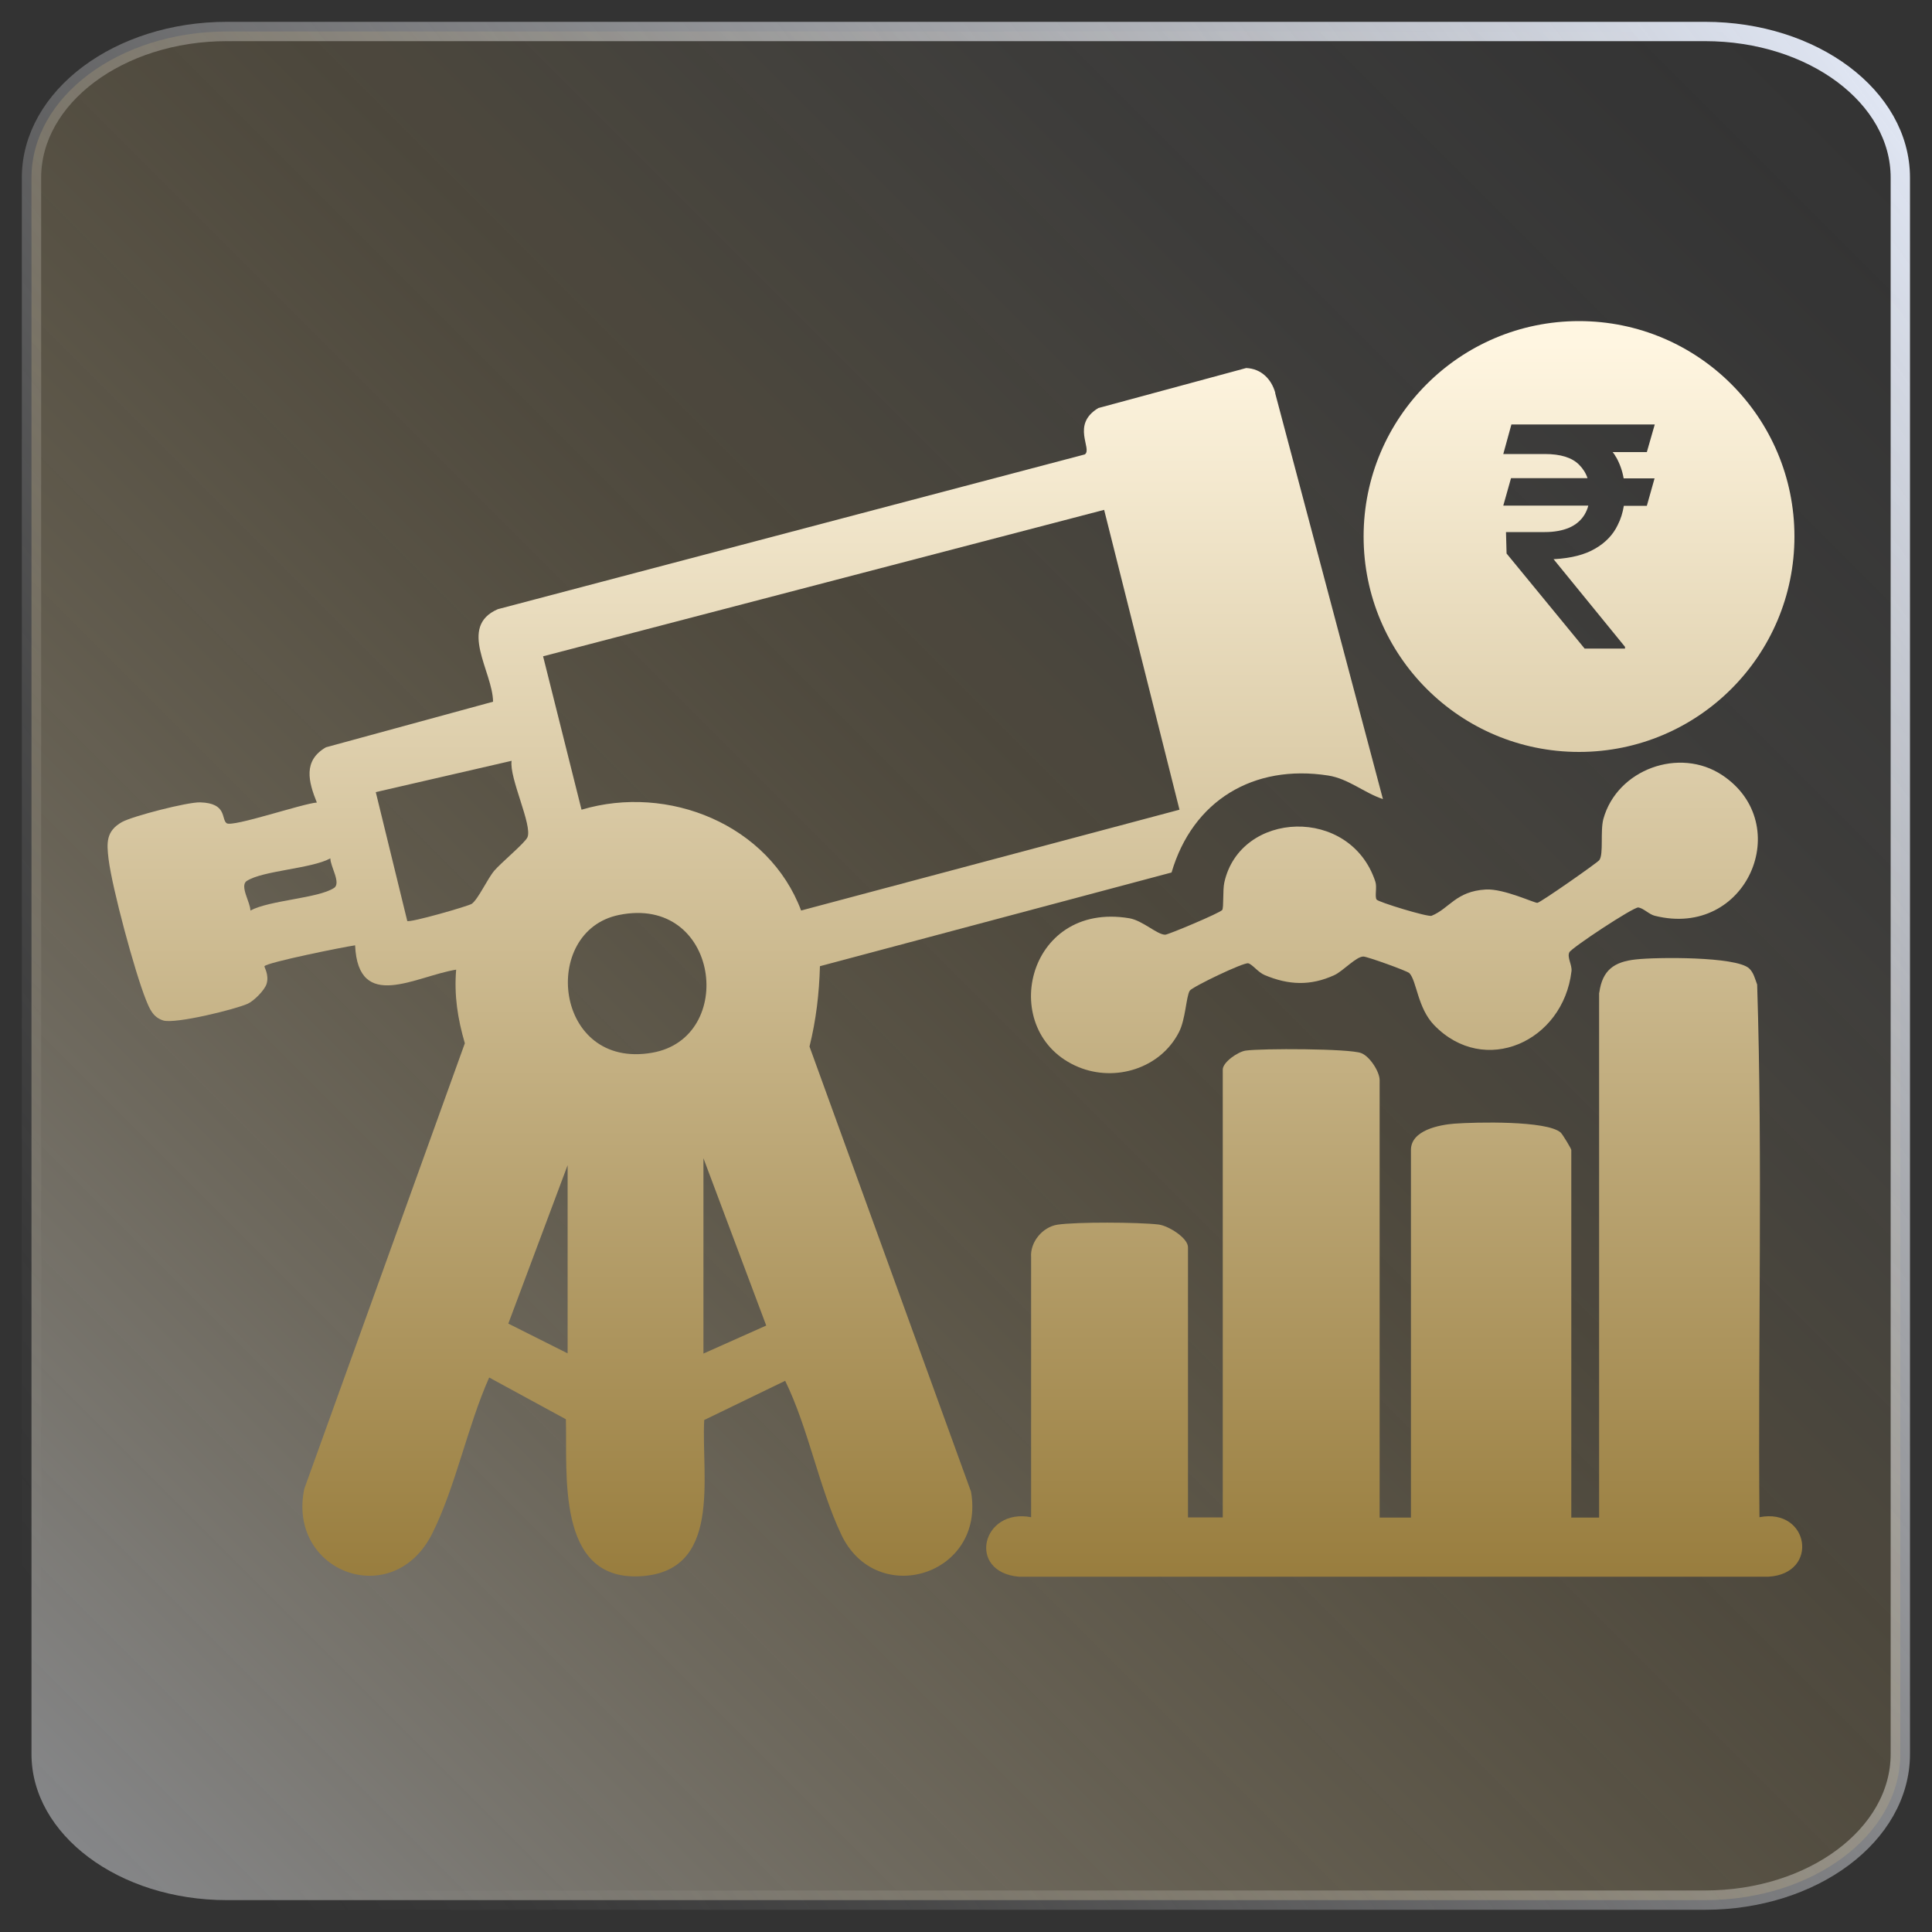
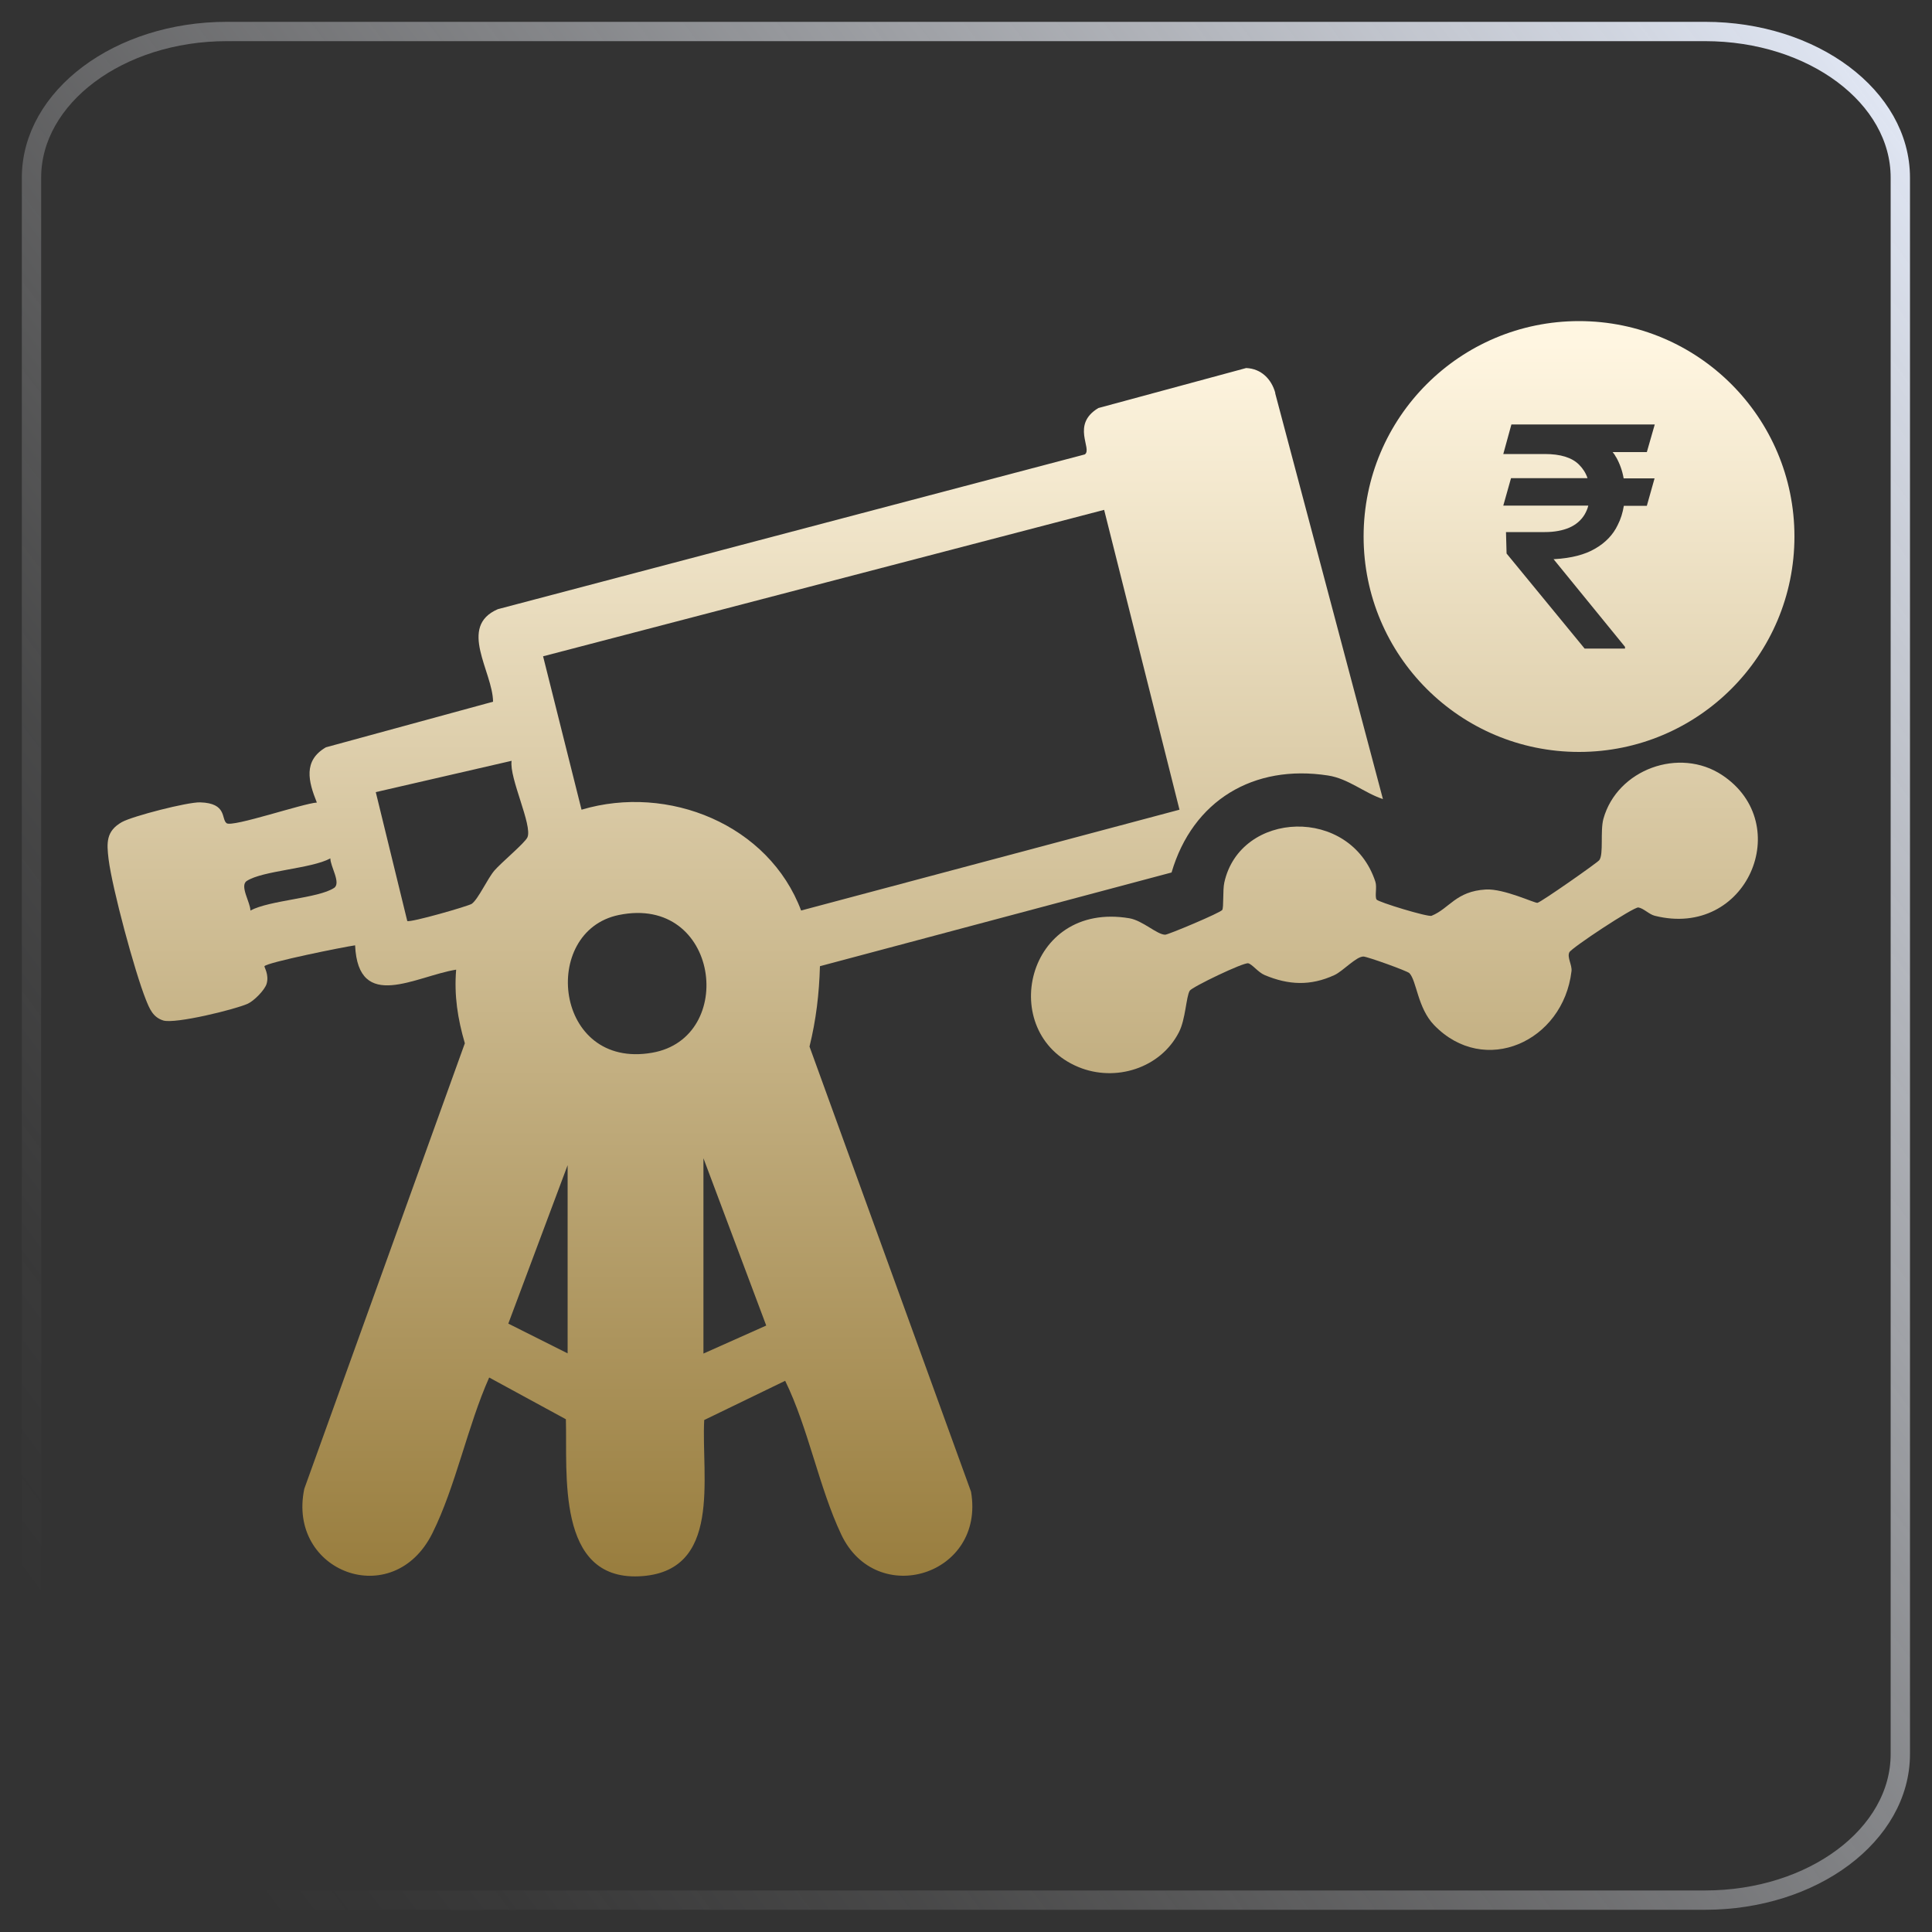
<svg xmlns="http://www.w3.org/2000/svg" xmlns:xlink="http://www.w3.org/1999/xlink" id="Layer_1" data-name="Layer 1" viewBox="0 0 100 100">
  <rect x="0" y="0" width="100" height="100" fill="#333333" stroke="none" />
  <defs>
    <style>
      .cls-1 {
        fill: url(#linear-gradient-4);
      }

      .cls-2 {
        fill: url(#linear-gradient-2);
        fill-opacity: .5;
      }

      .cls-3 {
        fill: url(#linear-gradient-3);
      }

      .cls-4 {
        fill: url(#linear-gradient-5);
      }

      .cls-5 {
        fill: url(#linear-gradient-6);
      }

      .cls-6 {
        fill: none;
        stroke: url(#linear-gradient);
      }
    </style>
    <linearGradient id="linear-gradient" x1="-1.89" y1="88.92" x2="101.89" y2="11.08" gradientUnits="userSpaceOnUse">
      <stop offset=".05" stop-color="#f7f7f9" stop-opacity="0" />
      <stop offset=".13" stop-color="#f6f6f8" stop-opacity=".03" />
      <stop offset=".26" stop-color="#f4f5f8" stop-opacity=".11" />
      <stop offset=".41" stop-color="#f1f2f7" stop-opacity=".25" />
      <stop offset=".59" stop-color="#eceff6" stop-opacity=".44" />
      <stop offset=".78" stop-color="#e7ebf4" stop-opacity=".69" />
      <stop offset=".99" stop-color="#e0e6f3" stop-opacity=".98" />
      <stop offset="1" stop-color="#e0e6f3" />
    </linearGradient>
    <linearGradient id="linear-gradient-2" x1="99.21" y1=".79" x2=".15" y2="99.85" gradientUnits="userSpaceOnUse">
      <stop offset=".02" stop-color="#f7f7f9" stop-opacity="0" />
      <stop offset=".11" stop-color="#f7f2ea" stop-opacity=".03" />
      <stop offset=".25" stop-color="#f7e6c1" stop-opacity=".11" />
      <stop offset=".41" stop-color="#f7d380" stop-opacity=".25" />
      <stop offset=".42" stop-color="#f8d27c" stop-opacity=".25" />
      <stop offset=".49" stop-color="#f5d386" stop-opacity=".32" />
      <stop offset=".64" stop-color="#f0d8a1" stop-opacity=".49" />
      <stop offset=".84" stop-color="#e7dfcc" stop-opacity=".76" />
      <stop offset="1" stop-color="#e0e6f3" />
    </linearGradient>
    <linearGradient id="linear-gradient-3" x1="81.73" y1="17.79" x2="81.73" y2="86.98" gradientUnits="userSpaceOnUse">
      <stop offset="0" stop-color="#fff6e1" />
      <stop offset="1" stop-color="#907330" />
    </linearGradient>
    <linearGradient id="linear-gradient-4" x1="38.57" y1="17.79" x2="38.57" y2="86.98" xlink:href="#linear-gradient-3" />
    <linearGradient id="linear-gradient-5" x1="72.16" y1="17.79" x2="72.16" y2="86.98" xlink:href="#linear-gradient-3" />
    <linearGradient id="linear-gradient-6" x1="72.18" y1="17.79" x2="72.18" y2="86.98" xlink:href="#linear-gradient-3" />
  </defs>
  <g>
    <path class="cls-6" d="M11.74,1.63h76.51c5.59,0,10.11,3.39,10.11,7.56v81.6c0,4.18-4.53,7.56-10.11,7.56H11.74c-5.59,0-10.11-3.39-10.11-7.56V9.2C1.63,5.02,6.16,1.63,11.74,1.63Z" />
-     <path class="cls-2" d="M11.74,1.63h76.51c5.59,0,10.11,3.39,10.11,7.56v81.6c0,4.18-4.53,7.56-10.11,7.56H11.74c-5.59,0-10.11-3.39-10.11-7.56V9.2C1.63,5.02,6.16,1.63,11.74,1.63Z" />
  </g>
  <path class="cls-3" d="M81.73,16.62c-6.16,0-11.15,4.99-11.15,11.15s4.99,11.15,11.15,11.15,11.15-4.99,11.15-11.15-4.99-11.15-11.15-11.15ZM83.65,23.66c.19.34.32.7.39,1.1h1.6l-.4,1.42h-1.19c-.06.36-.16.69-.32,1-.24.5-.63.91-1.17,1.22-.53.31-1.23.49-2.09.54h-.06s3.7,4.54,3.7,4.54v.09h-2.09l-4.04-4.92-.03-1.11h2.01c.5,0,.92-.08,1.27-.23.34-.15.61-.38.79-.68.08-.14.15-.29.19-.46h-4.4l.4-1.42h3.96c-.09-.27-.24-.5-.44-.7-.37-.37-.96-.55-1.77-.55h-2.15l.42-1.53h7.42l-.41,1.43h-1.77c.07.08.13.17.18.27Z" />
  <path class="cls-1" d="M66.01,20.34c-.2-.72-.73-1.26-1.51-1.29l-7.65,2.07c-1.43.86-.29,2.12-.7,2.4l-30.38,8.01c-2.09.9-.26,3.24-.25,4.79l-8.65,2.36c-1.19.69-.91,1.77-.47,2.86-.7.04-4.36,1.29-4.67,1.07-.29-.21.04-1.04-1.37-1.08-.65-.02-3.49.71-4.05,1.02-.83.47-.79,1.08-.69,1.92.19,1.52,1.35,5.82,1.93,7.27.19.47.36.91.9,1.08.61.19,3.72-.57,4.38-.87.32-.15.87-.7.97-1.03.14-.48-.14-.87-.11-.91.14-.2,4.11-1,4.69-1.08.16,3.49,3.15,1.59,5.23,1.26-.11,1.34.08,2.54.45,3.81l-8.31,23.06c-.9,4.31,4.6,6.38,6.63,2.3,1.21-2.43,1.82-5.55,2.94-8.06l3.97,2.16c.08,2.8-.51,8.31,3.78,8.13,4.35-.19,3.22-5.17,3.38-8.09l4.19-2.03c1.2,2.45,1.75,5.52,2.9,7.95,1.82,3.86,7.47,2.12,6.72-2.21l-8.36-23.04c.34-1.38.5-2.73.54-4.16l18.2-4.85c1.09-3.72,4.24-5.62,8.1-5.02,1.05.16,1.87.9,2.84,1.22l-5.58-21.02ZM17.29,45.96c-.82.54-3.33.63-4.33,1.17.01-.4-.57-1.28-.19-1.53.82-.54,3.33-.63,4.33-1.17-.01.4.57,1.28.19,1.53ZM25.59,45.06c-.36.42-.83,1.47-1.17,1.72-.17.12-3.2.99-3.34.89l-1.63-6.67,7.03-1.62c-.13.89,1.09,3.34.82,3.96-.13.29-1.37,1.32-1.72,1.73ZM29.38,70.05l-3.07-1.54,3.07-8.2v9.74ZM33.75,54.49c-5.07.88-5.81-6.29-1.72-7.13,5.2-1.07,6.14,6.37,1.72,7.13ZM36.41,70.05v-10.1l3.25,8.66-3.25,1.45ZM41.47,47.14c-1.67-4.46-6.88-6.57-11.37-5.23l-1.99-7.94,29.04-7.58,3.9,15.52-19.59,5.22Z" />
-   <path class="cls-4" d="M82.78,51.37c.16-1.16.77-1.59,1.89-1.71,1.05-.12,5.17-.16,5.86.46.24.22.31.55.42.84.29,9.16.04,18.39.12,27.57,2.58-.5,3.12,2.93.46,3.08h-38.8c-2.71-.25-1.9-3.57.64-3.08v-13.45c-.06-.79.59-1.57,1.36-1.69.98-.15,4.2-.13,5.23-.01.51.06,1.53.69,1.53,1.18v13.98h1.8v-23.18c0-.38.78-.92,1.18-.98.79-.12,5.4-.11,5.99.13.44.17.95.96.95,1.4v22.64h1.62v-19.03c0-1.02,1.47-1.3,2.25-1.36,1.09-.08,4.78-.17,5.5.46.1.09.55.84.55.9v19.03h1.44v-27.15Z" />
  <path class="cls-5" d="M63.26,47.11c.09-.15.02-1.02.11-1.43.82-3.73,6.53-3.98,7.82-.04.09.28-.04.76.06.92.08.13,2.67.92,2.85.84.93-.38,1.25-1.27,2.81-1.36.94-.05,2.54.72,2.67.69.19-.04,3.08-2.06,3.2-2.21.23-.31.04-1.49.21-2.13.71-2.57,3.94-3.74,6.15-2.27,3.8,2.52,1.29,8.48-3.49,7.28-.29-.07-.58-.39-.85-.43-.25-.03-3.46,2.09-3.57,2.32-.13.26.15.66.11.98-.43,3.65-4.51,5.48-7.11,2.79-.86-.89-.9-2.29-1.28-2.69-.12-.12-2.19-.86-2.38-.86-.38,0-1.05.75-1.5.96-1.24.57-2.37.52-3.61,0-.35-.15-.63-.55-.85-.61-.24-.06-2.92,1.23-3.03,1.42-.19.32-.21,1.47-.56,2.15-.96,1.87-3.29,2.59-5.2,1.8-4.25-1.76-2.74-8.61,2.64-7.7.69.12,1.43.85,1.85.85.16,0,2.87-1.14,2.95-1.28Z" />
</svg>